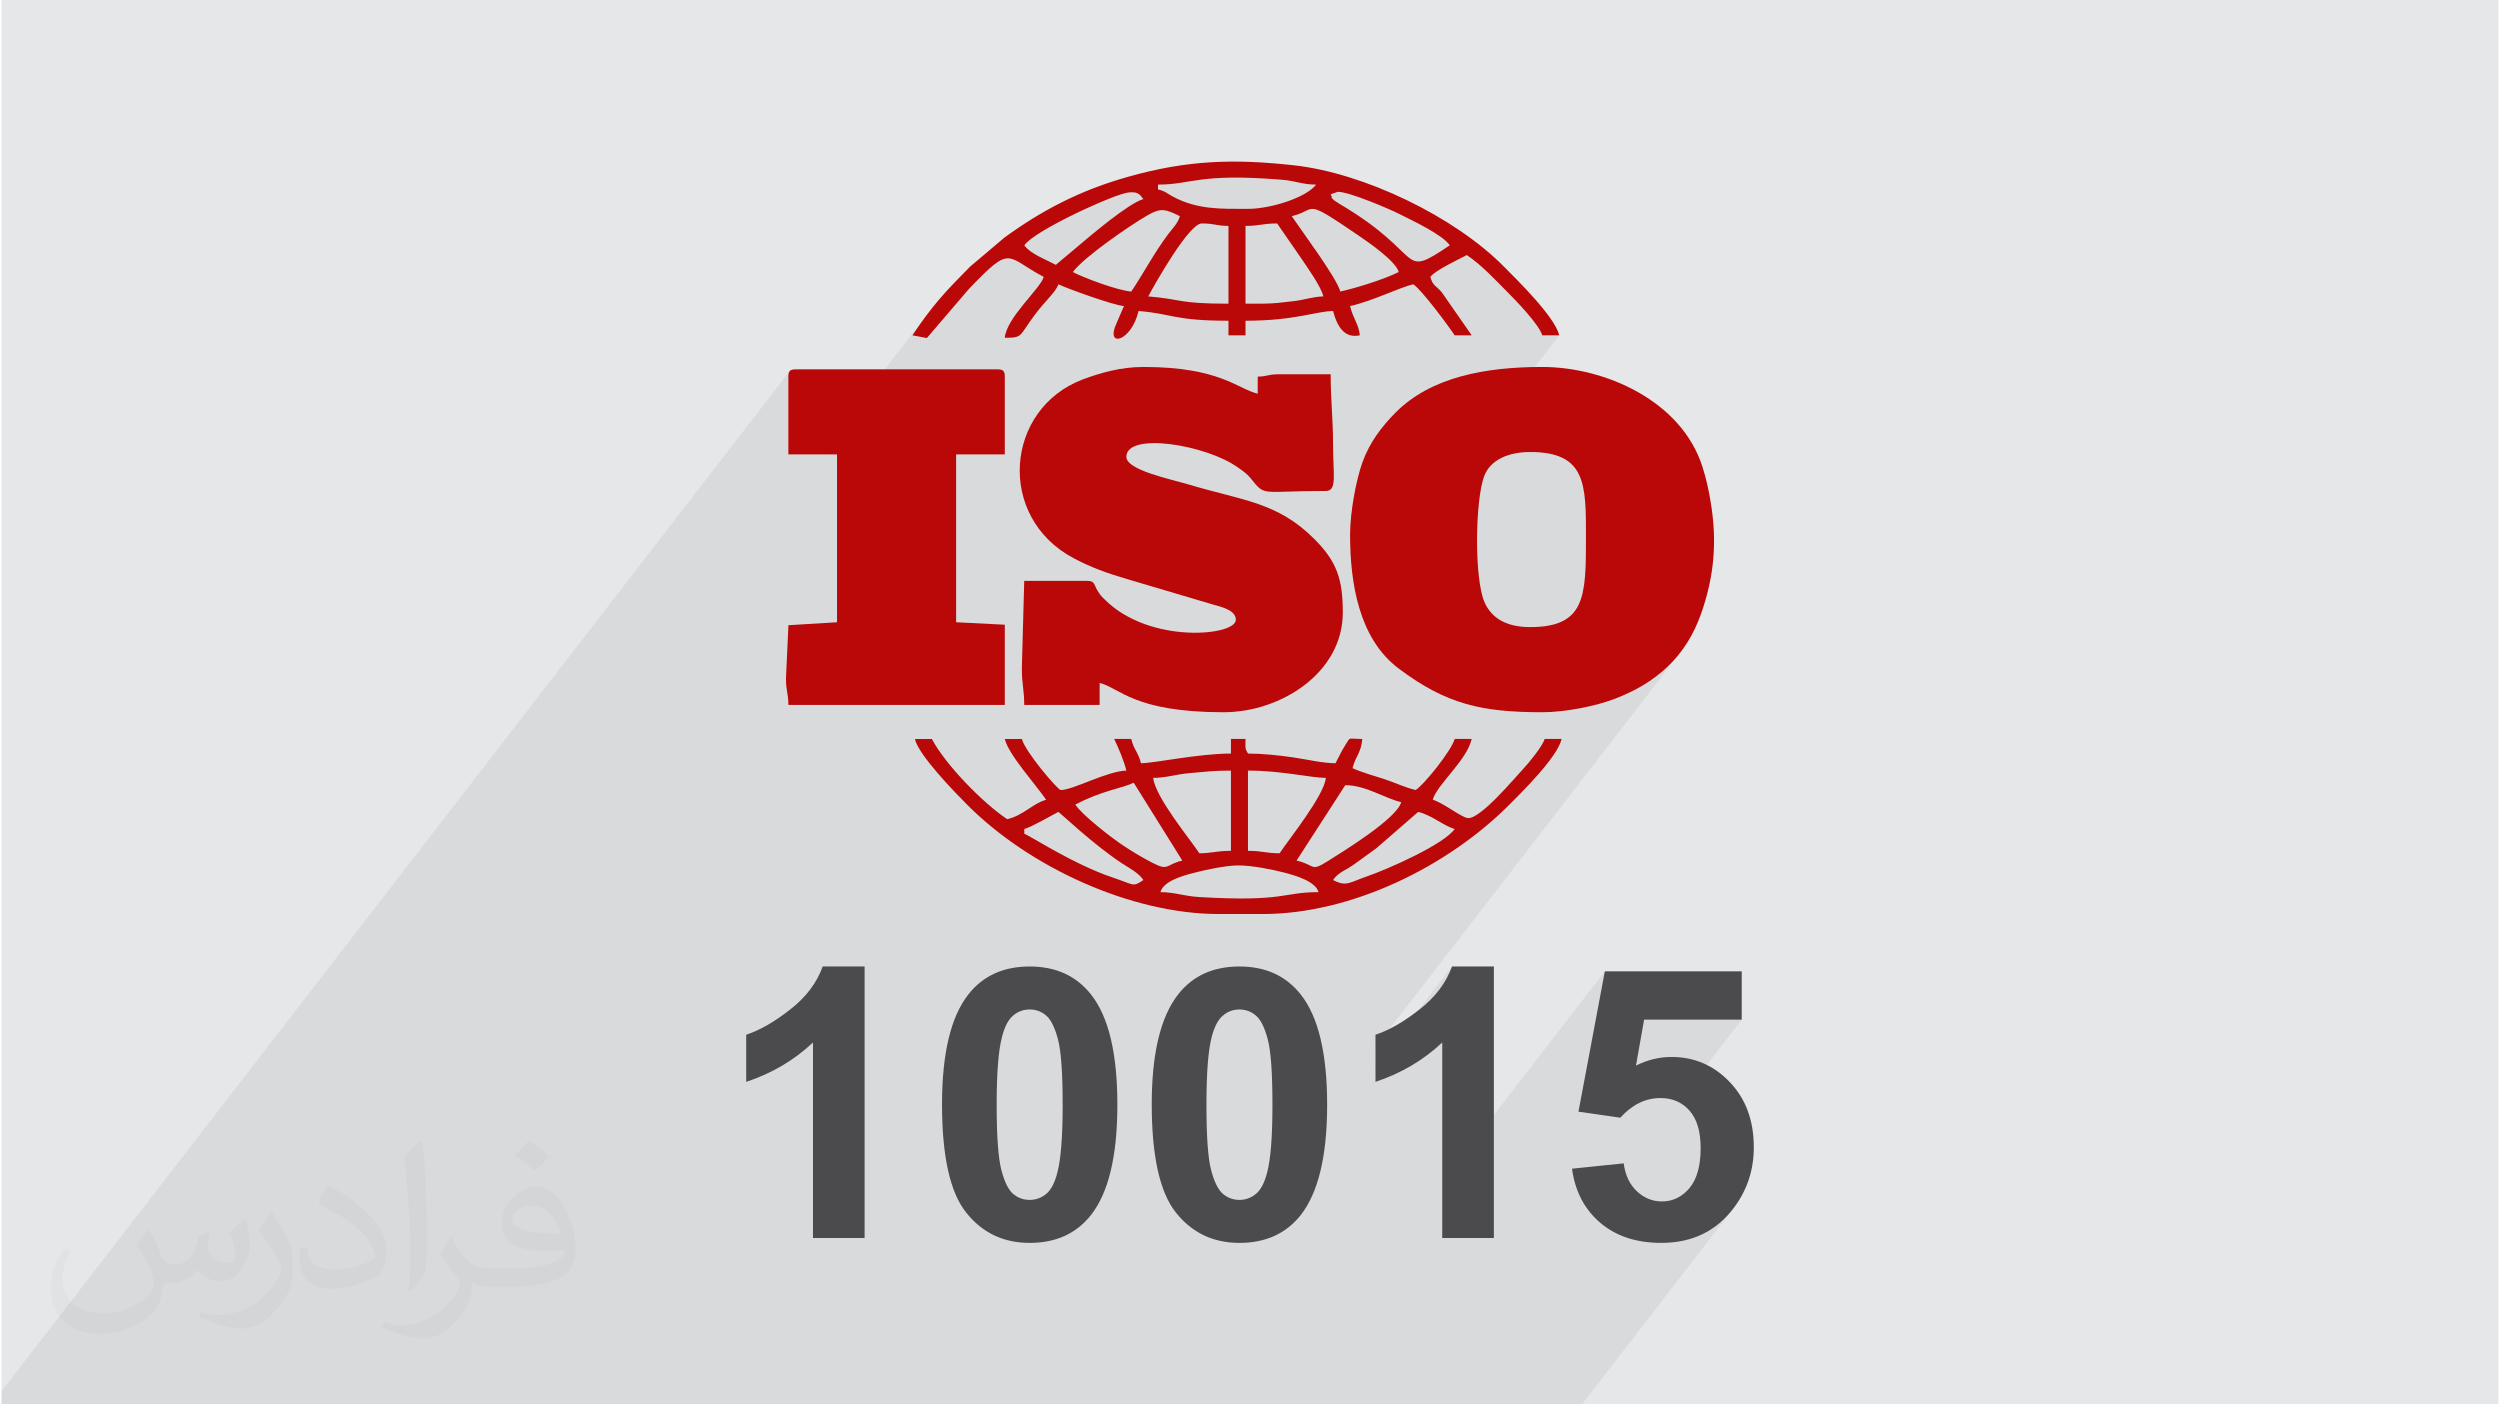
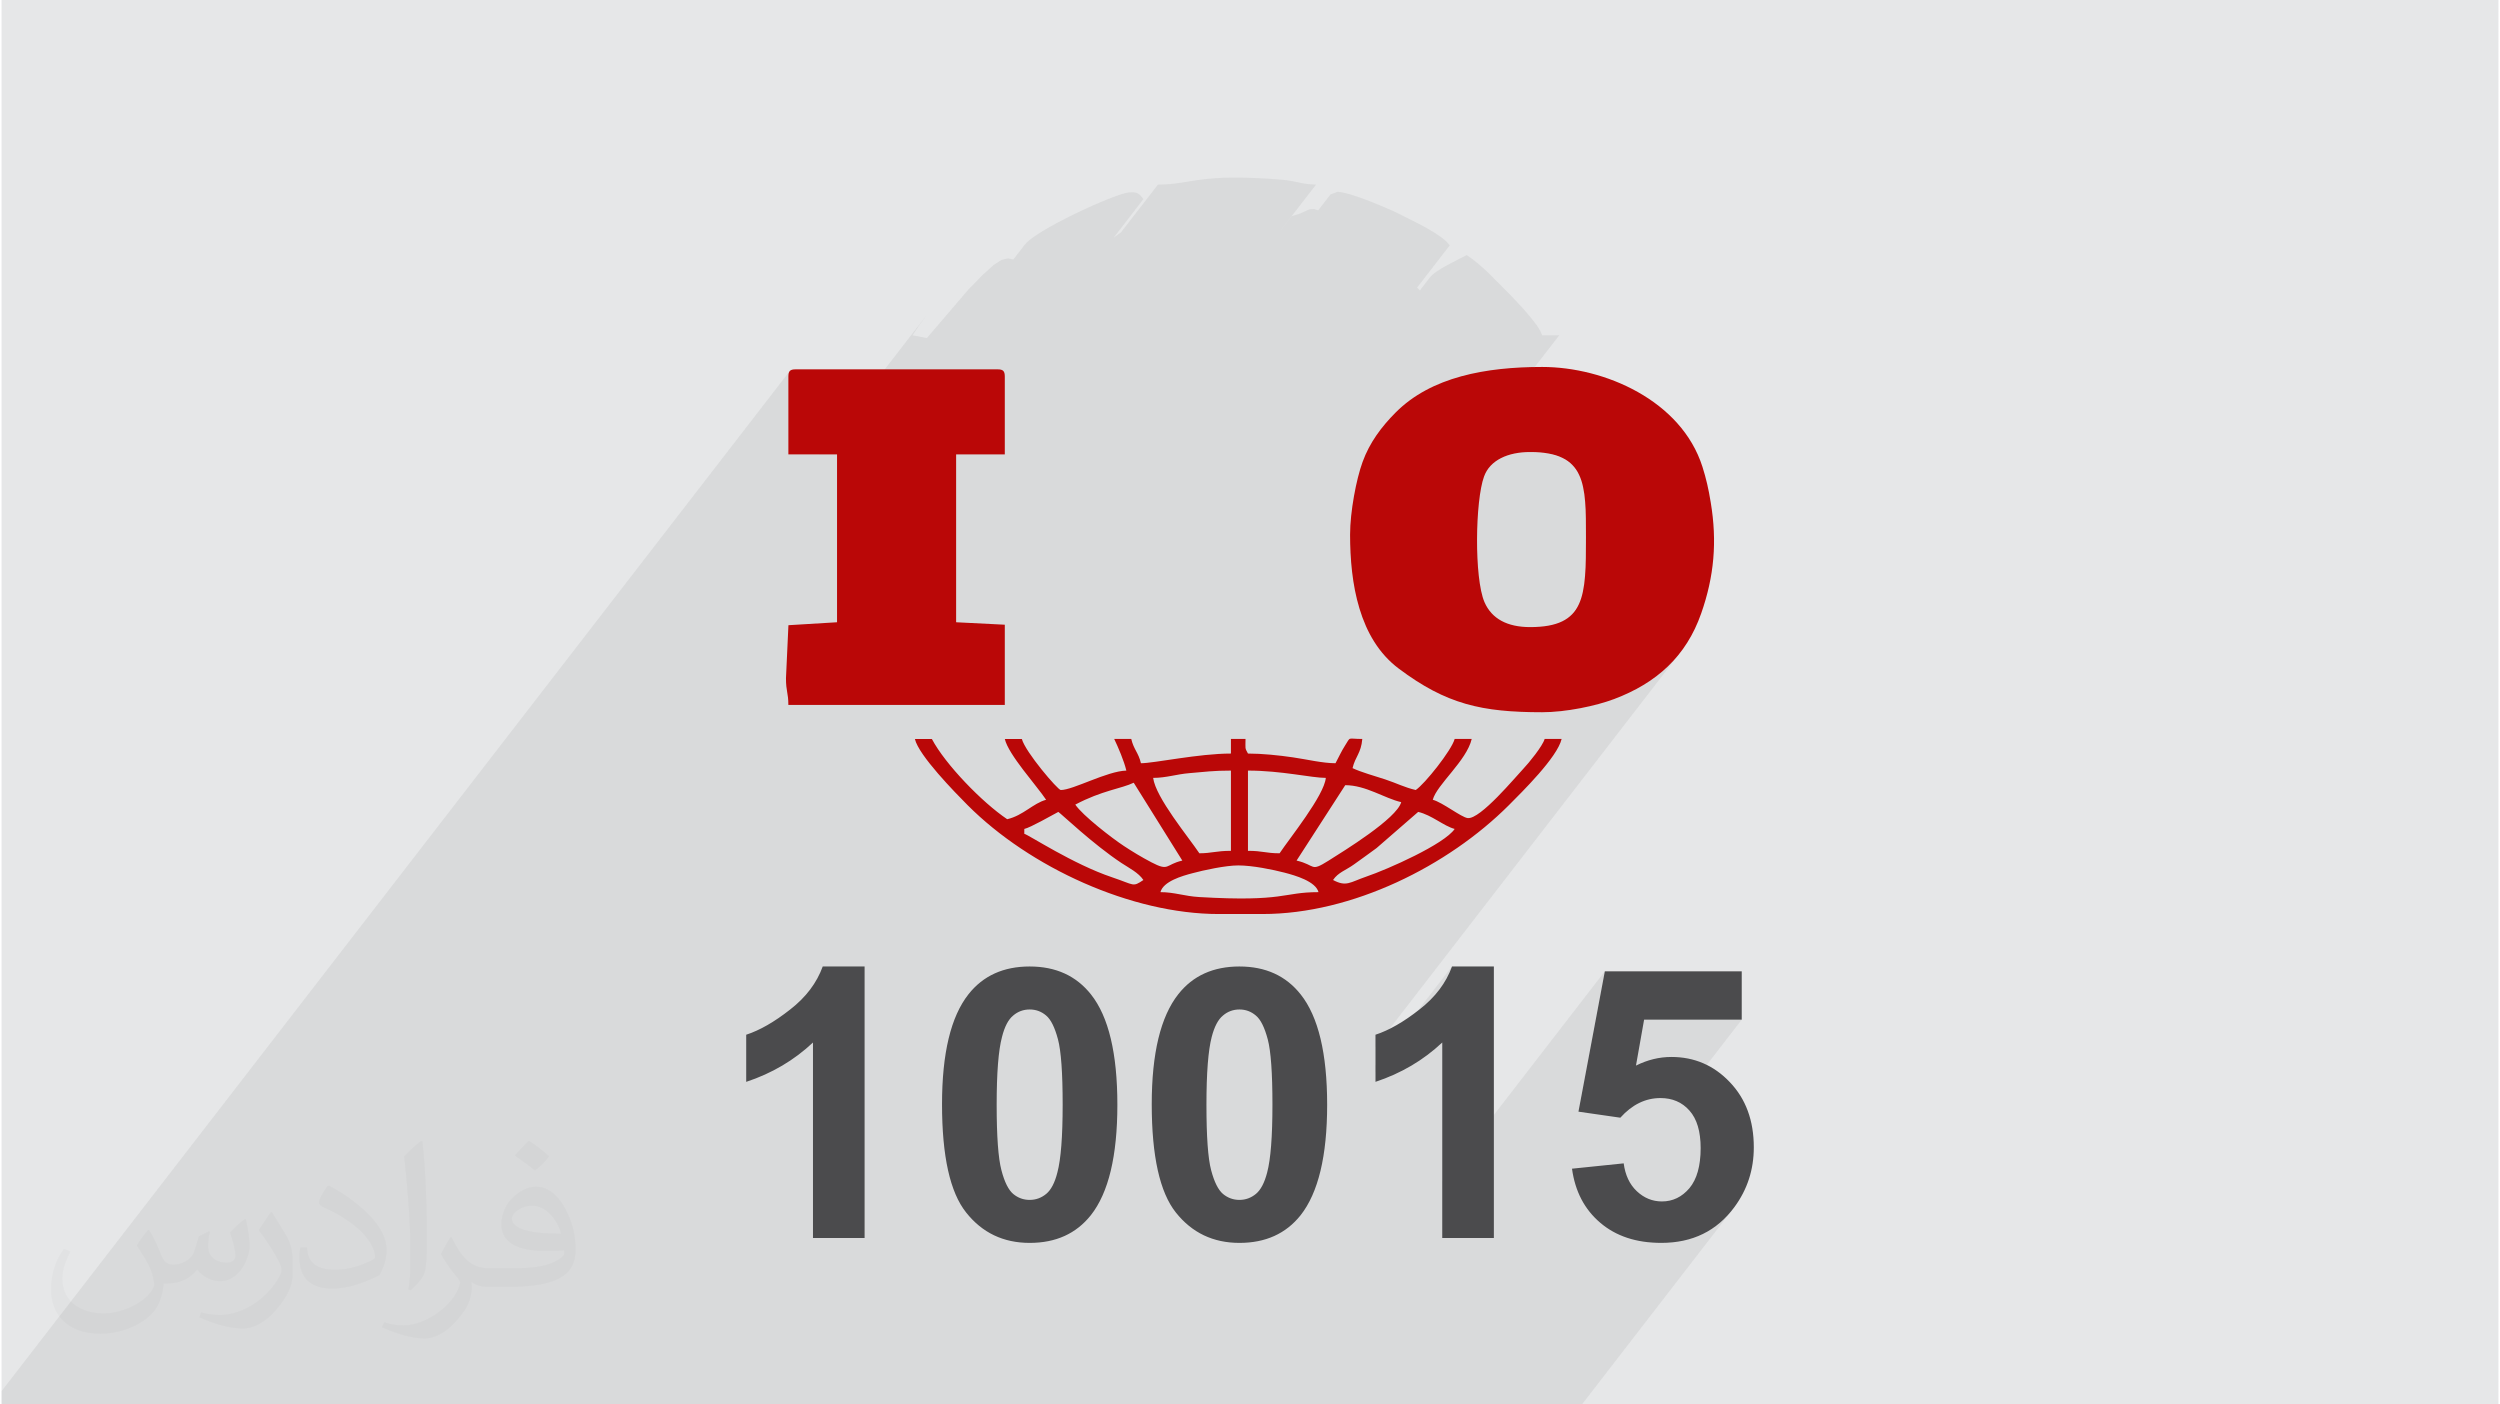
<svg xmlns="http://www.w3.org/2000/svg" xml:space="preserve" width="356px" height="200px" version="1.0" shape-rendering="geometricPrecision" text-rendering="geometricPrecision" image-rendering="optimizeQuality" fill-rule="evenodd" clip-rule="evenodd" viewBox="0 0 35600 20025">
  <g id="Layer_x0020_1">
    <g id="_2510535031520">
      <path fill="#E6E7E8" d="M0 0l35600 0 0 20025 -35600 0 0 -20025z" />
      <path fill="#373435" fill-opacity="0.031" d="M2102 17538c67,103 111,202 155,311 31,64 48,183 198,183 44,0 107,-14 163,-45 63,-33 111,-82 135,-159l61 -201 145 -72 10 10c-19,76 -24,148 -24,206 0,169 145,233 262,233 68,0 128,-33 128,-95 0,-81 -34,-216 -78,-338 68,-68 136,-136 214,-191l12 6c34,144 53,286 53,381 0,92 -41,195 -75,263 -70,132 -194,237 -344,237 -114,0 -240,-57 -327,-163l-5 0c-83,101 -209,194 -412,194l-63 0c-10,134 -39,229 -82,313 -122,237 -480,404 -817,404 -470,0 -705,-272 -705,-632 0,-223 72,-431 184,-577l92 37c-70,134 -116,261 -116,385 0,338 274,499 591,499 293,0 657,-188 722,-404 -24,-237 -114,-348 -250,-565 42,-72 95,-144 160,-220l13 0 0 0 0 0zm5414 -1273c99,62 196,136 290,221 -53,74 -118,142 -201,201 -94,-76 -189,-142 -286,-212 66,-74 131,-146 197,-210zm51 925c-160,0 -291,105 -291,183 0,167 320,219 702,217 -48,-196 -215,-400 -411,-400zm-359 894c208,0 390,-6 528,-41 155,-39 286,-118 286,-171 0,-15 0,-31 -5,-46 -87,9 -186,9 -274,9 -281,0 -496,-64 -581,-223 -22,-43 -36,-93 -36,-148 0,-153 65,-303 181,-406 97,-84 204,-138 313,-138 196,0 354,159 463,408 60,136 101,292 101,490 0,132 -36,243 -118,326 -153,148 -434,204 -865,204l-197 0 0 0 -51 0c-106,0 -184,-19 -244,-66l-10 0c2,24 5,49 5,72 0,97 -32,220 -97,319 -192,286 -400,410 -579,410 -182,0 -405,-70 -606,-161l36 -70c66,27 155,45 279,45 325,0 751,-313 804,-617 -12,-25 -33,-58 -65,-93 -94,-113 -155,-208 -211,-307 49,-95 92,-171 134,-239l16 -2c139,282 265,445 546,445l43 0 0 0 204 0 0 0 0 0zm-1406 299c24,-130 26,-276 26,-412l0 -202c0,-377 -48,-925 -87,-1281 68,-75 163,-161 238,-219l21 6c51,449 64,971 64,1450 0,126 -5,250 -17,340 -8,114 -73,200 -214,332l-31 -14 0 0 0 0zm-1447 -596c7,177 94,317 397,317 189,0 349,-49 526,-133 31,-15 48,-33 48,-50 0,-111 -84,-257 -228,-391 -138,-126 -322,-237 -494,-311 -58,-25 -77,-52 -77,-76 0,-52 68,-159 123,-235l20 -2c196,103 416,255 579,426 148,157 240,315 240,488 0,128 -39,250 -102,361 -216,109 -446,191 -674,191 -276,0 -465,-129 -465,-434 0,-33 0,-85 12,-151l95 0 0 0 0 0zm-500 -502l172 278c63,103 121,214 121,391l0 227c0,183 -117,379 -306,572 -147,132 -278,188 -399,188 -180,0 -386,-56 -623,-159l26 -70c76,21 163,37 270,37 341,-2 690,-251 850,-556 19,-35 27,-68 27,-91 0,-35 -20,-74 -34,-109 -87,-165 -184,-315 -291,-453 56,-88 111,-173 172,-257l15 2 0 0 0 0z" />
      <path fill="#373435" fill-opacity="0.078" d="M20501 14109l-912 1180 0 136 135 -48 130 -55 126 -61 121 -67 117 -73 112 -80 108 -85 103 -92 0 1986 2318 -3001 -351 1868 911 -1179 1392 0 -907 1174 29 14 47 30 45 37 41 42 37 47 32 53 28 59 22 64 18 70 12 75 8 81 2 86 -2 93 -8 86 -12 80 -18 74 -23 69 -27 62 -33 56 -37 51 -595 769 64 7 130 4 162 -8 153 -24 144 -40 135 -55 126 -72 117 -88 108 -104 98 -120 -2175 2815 -851 0 -1110 0 -651 0 -127 0 -350 0 -186 0 -78 0 -473 0 -619 0 -1534 0 -117 0 -401 0 -106 0 -75 0 -203 0 -77 0 -59 0 -294 0 -244 0 -89 0 -182 0 -37 0 -292 0 -38 0 -629 0 -6 0 -17 0 -17 0 -195 0 -30 0 -1 0 -58 0 -44 0 -10 0 -12 0 -114 0 -74 0 -12 0 -86 0 -451 0 -7 0 -143 0 -98 0 -78 0 -108 0 -172 0 -22 0 -4 0 0 0 -54 0 -12 0 -73 0 -119 0 0 0 -265 0 -128 0 -174 0 -237 0 -27 0 -20 0 -55 0 -69 0 -173 0 -43 0 -31 0 -42 0 -72 0 -161 0 -9 0 -58 0 -126 0 -19 0 -186 0 -63 0 -90 0 -129 0 -224 0 -25 0 -49 0 -36 0 -129 0 -31 0 -51 0 -18 0 -14 0 -18 0 -52 0 -53 0 -115 0 -163 0 -6 0 -83 0 -208 0 -10 0 -3 0 -279 0 0 0 -71 0 -91 0 -80 0 -98 0 -22 0 -6 0 -136 0 -147 0 -125 0 -47 0 -63 0 -91 0 -3 0 -12 0 -19 0 -56 0 -7 0 -73 0 -28 0 -136 0 -41 0 -11 0 -43 0 -56 0 -49 0 -475 0 -6 0 -61 0 -100 0 -82 0 -20 0 -5 0 -19 0 -6 0 -47 0 -55 0 -8 0 -46 0 -142 0 -63 0 -1 0 -127 0 -412 0 -12 0 -242 0 -257 0 -88 0 -64 0 -78 0 -37 0 -83 0 -43 0 -13 0 -8 0 -95 0 -3 0 -31 0 -198 0 -217 0 -57 0 -55 0 -38 0 -95 0 -48 0 -202 0 -52 0 -3 0 -18 0 -1 0 -8 0 -83 0 -82 0 -90 0 -12 0 -13 0 -626 0 -309 0 -57 0 0 0 -237 0 -20 0 -436 0 -752 0 0 -136 0 -54 11240 -14547 -10 14 -7 18 -4 23 -1 27 0 1109 437 0 1532 -1982 -97 133 -103 151 0 0 206 39 594 -694 203 -207 150 -137 115 -75 96 -23 74 17 157 -203 37 -43 59 -49 76 -54 92 -58 104 -61 113 -62 119 -62 123 -61 124 -58 121 -56 117 -50 108 -45 97 -37 84 -29 66 -20 48 -9 43 -2 35 1 29 6 24 9 21 14 19 18 19 22 20 27 -423 549 70 -51 33 -23 528 -682 88 -2 81 -5 75 -8 72 -10 72 -11 72 -12 77 -12 82 -11 91 -11 101 -8 114 -7 129 -3 147 1 166 5 188 9 213 16 68 7 61 10 58 11 55 12 56 11 58 9 62 6 68 3 -495 640 0 1 148 -191 0 0 117 -36 78 -36 60 -25 61 -5 61 20 178 -230 15 -4 17 -6 16 -6 15 -5 14 -6 12 -4 9 -3 5 -1 79 11 108 29 125 41 134 50 132 53 121 51 100 44 69 33 81 41 98 49 107 55 110 59 106 62 95 63 78 62 52 60 -465 602 1 2 38 40 149 -194 38 -38 56 -41 69 -44 78 -44 80 -42 76 -40 69 -34 54 -28 78 56 77 61 75 65 73 68 71 70 71 71 68 70 68 68 53 54 68 71 77 82 78 89 75 90 66 86 49 78 28 65 243 0 -2890 3739 6 28 35 128 42 125 49 121 7 14 1772 -2294 68 -60 80 -50 90 -38 101 -27 108 -17 116 -5 264 21 198 62 142 102 94 139 58 174 29 208 10 239 2 268 -2 298 -11 259 -31 220 -58 181 -95 142 -1056 1366 42 5 137 12 143 8 150 4 157 2 131 -4 136 -12 138 -18 138 -24 134 -28 128 -31 117 -35 104 -36 218 -92 201 -108 183 -125 165 -141 146 -159 -4316 5587 0 262 1091 -1411 -35 86 -42 84 -48 81 -54 78z" />
      <g>
        <g>
          <path fill="#BA0707" d="M21793 6445c800,0 797,460 797,1213 0,845 -6,1283 -797,1283 -323,0 -547,-118 -650,-356 -148,-344 -132,-1448 -6,-1791 84,-232 339,-349 656,-349l0 0zm-2566 1178c0,689 125,1483 693,1909 679,510 1185,623 2046,623 338,0 768,-90 1026,-188 604,-228 1026,-607 1241,-1221 185,-527 229,-1024 136,-1583 -32,-197 -65,-339 -118,-507 -301,-947 -1397,-1424 -2285,-1424 -801,0 -1582,140 -2089,649 -201,202 -371,427 -472,706 -90,246 -178,710 -178,1036z" />
-           <path fill="#BA0707" d="M17598 8837c0,230 -1228,349 -1865,-285 -64,-62 -66,-66 -109,-134 -49,-77 -33,-136 -141,-136l-902 0 -34 1249c0,230 34,300 34,520l1075 0 0 -313c289,68 481,417 1768,417 810,0 1699,-558 1699,-1422 0,-472 -83,-726 -407,-1049 -525,-525 -1012,-544 -1790,-776 -263,-78 -889,-206 -889,-394 0,-361 1141,-171 1586,148 75,53 132,89 188,159 214,265 125,179 1070,179 165,0 103,-232 103,-659 0,-381 -34,-628 -34,-1005l-728 0c-175,0 -156,30 -312,34l0 243c-287,-67 -538,-381 -1630,-381 -326,0 -619,86 -862,177 -1112,418 -1240,1963 -132,2550 246,131 482,216 774,301l1204 357c130,37 334,81 334,220l0 0z" />
          <path fill="#BA0707" d="M11218 5370l0 1109 694 0 0 2393 -693 42 -35 756c0,192 34,205 34,381l3086 0 0 -1144 -694 -35 0 -2393 694 0 0 -1109c0,-80 -24,-104 -104,-104l-2877 0c-81,0 -105,24 -105,104l0 0z" />
          <path fill="#BA0707" d="M17632 12339c203,0 495,60 660,103 157,41 443,124 485,278 -518,0 -474,142 -1699,70 -213,-12 -355,-70 -555,-70 41,-154 308,-231 457,-270 158,-43 474,-111 652,-111l0 0zm-3050 -520c91,-21 383,-189 485,-243 49,33 491,457 901,729 108,71 243,138 312,242 -157,105 -120,71 -447,-39 -554,-186 -1186,-603 -1251,-620l0 -69 0 0zm4402 728c73,-109 185,-140 298,-222 118,-86 211,-150 322,-233l594 -516c196,46 361,200 520,243 -145,216 -949,574 -1261,680 -235,81 -283,149 -473,48zm-520 -277l694 -1075c294,0 559,187 798,242 -64,235 -818,696 -1039,836 -263,165 -174,62 -453,-3l0 0zm-3155 -798c384,-203 656,-227 833,-312l693 1110c-247,57 -184,159 -440,25 -143,-75 -270,-152 -393,-233 -168,-110 -589,-435 -693,-590l0 0zm2913 694c-198,0 -240,-35 -451,-35l0 -1144c479,0 906,104 1110,104 -22,250 -520,866 -659,1075l0 0zm-1803 -1075c187,0 333,-53 521,-68 215,-18 336,-36 588,-36l0 1144c-210,0 -277,35 -450,35 -153,-229 -623,-794 -659,-1075l0 0zm936 1941l624 0c1281,0 2645,-686 3511,-1551 190,-191 693,-684 753,-945l-242 0c-27,99 -227,345 -304,425 -102,106 -615,727 -794,703 -92,-12 -358,-224 -497,-261 57,-216 483,-556 555,-867l-243 0c-43,161 -427,643 -555,728 -159,-37 -269,-96 -437,-152 -153,-50 -340,-101 -464,-160 39,-166 122,-212 139,-416 -223,0 -158,-41 -249,99 -47,73 -88,163 -133,247 -182,0 -409,-55 -608,-84 -199,-29 -439,-54 -640,-54 -47,-85 -35,-64 -35,-208l-208 0 0 208c-459,0 -1096,138 -1283,138 -35,-151 -103,-195 -138,-346l-243 0c57,119 141,315 173,451 -273,6 -759,277 -935,277 -42,0 -506,-543 -555,-728l-243 0c52,225 451,660 589,867 -186,50 -326,224 -555,277 -356,-239 -882,-781 -1074,-1144l-242 0c53,234 575,766 753,945 885,886 2333,1551 3580,1551l0 0z" />
-           <path fill="#BA0707" d="M17944 4330l-208 0 0 -1109c198,0 240,-35 451,-35l340 492c86,130 285,403 319,548 -152,4 -269,50 -419,67 -183,20 -274,37 -483,37zm-832 -1144c193,0 206,35 381,35l0 1109c-723,0 -654,-63 -1144,-104 98,-184 581,-1040 763,-1040zm-1005 971c-199,-16 -683,-199 -833,-278 155,-211 802,-657 1064,-809 195,-113 259,-86 462,12 -27,101 -100,169 -163,252 -199,264 -348,552 -530,823zm2288 -1075c380,-89 140,-278 964,284 133,90 520,358 562,513 -220,106 -570,217 -833,278 -52,-197 -557,-872 -693,-1075l0 0zm555 -312c40,-11 95,-35 103,-35 165,0 734,245 868,312 190,96 625,298 727,451 -738,494 -325,145 -1563,-586 -2,-1 -83,-54 -84,-54 -86,-88 0,10 -51,-88l0 0zm-3918 1006c-145,-77 -360,-154 -450,-278 140,-210 1294,-737 1488,-754 127,-11 152,17 210,95 -206,55 -748,515 -946,683l-302 254 0 0zm2739 -798c-379,0 -719,14 -1073,-176 -78,-41 -102,-76 -210,-101l0 -69c496,0 566,-167 1768,-69 191,15 294,69 486,69 -133,181 -641,346 -971,346l0 0zm-4784 1803l206 39 594 -694c623,-652 522,-468 1072,-178 -45,165 -531,580 -555,868 264,0 197,-20 431,-332 150,-201 304,-327 332,-431 131,63 784,299 936,311 -37,78 -69,165 -106,245 -166,357 211,268 314,-175 489,41 508,139 1282,139l0 208 243 0 0 -208c703,0 993,-133 1248,-139 63,235 168,392 382,347 -13,-153 -98,-243 -139,-417 337,-77 699,-264 901,-311 121,81 494,583 590,728l243 0 -427 -614c-84,-97 -128,-91 -163,-219 71,-95 398,-246 520,-311 212,141 402,350 581,529 118,117 454,466 494,615l243 0c-61,-263 -594,-783 -789,-980 -705,-714 -1995,-1334 -2993,-1444 -858,-95 -1524,-74 -2362,163 -680,190 -1229,476 -1767,868l-488 413c-353,356 -536,550 -823,980l0 0z" />
        </g>
        <path fill="#4B4B4D" fill-rule="nonzero" d="M12305 17651l-736 0 0 -2787c-269,253 -586,440 -952,561l0 -672c193,-63 401,-182 626,-359 226,-175 380,-380 465,-614l597 0 0 3871zm2354 -3871c373,0 664,133 875,400 250,316 375,840 375,1571 0,731 -126,1256 -378,1575 -209,263 -499,395 -872,395 -375,0 -677,-144 -906,-433 -230,-288 -344,-804 -344,-1544 0,-727 126,-1250 378,-1569 209,-264 499,-395 872,-395zm0 613c-88,0 -167,28 -235,86 -69,56 -123,158 -160,306 -51,191 -76,514 -76,966 0,454 23,765 68,934 44,170 101,282 169,339 68,56 146,84 234,84 88,0 167,-29 236,-86 68,-56 122,-158 159,-306 50,-190 75,-511 75,-965 0,-452 -22,-763 -67,-933 -45,-169 -101,-283 -169,-339 -68,-58 -146,-86 -234,-86zm2991 -613c372,0 664,133 874,400 250,316 376,840 376,1571 0,731 -127,1256 -378,1575 -209,263 -500,395 -872,395 -375,0 -677,-144 -907,-433 -229,-288 -344,-804 -344,-1544 0,-727 127,-1250 379,-1569 208,-264 499,-395 872,-395zm0 613c-88,0 -167,28 -235,86 -69,56 -123,158 -161,306 -50,191 -75,514 -75,966 0,454 22,765 67,934 45,170 102,282 170,339 68,56 146,84 234,84 87,0 166,-29 235,-86 68,-56 122,-158 160,-306 50,-190 75,-511 75,-965 0,-452 -22,-763 -67,-933 -45,-169 -101,-283 -170,-339 -68,-58 -146,-86 -233,-86zm3627 3258l-736 0 0 -2787c-269,253 -586,440 -952,561l0 -672c193,-63 401,-182 626,-359 226,-175 380,-380 465,-614l597 0 0 3871zm1114 -988l737 -76c22,166 83,299 187,397 103,97 223,146 358,146 154,0 285,-63 392,-189 106,-127 160,-317 160,-571 0,-238 -53,-416 -159,-535 -106,-120 -244,-179 -414,-179 -213,0 -404,93 -572,280l-597 -86 376 -2001 1952 0 0 689 -1392 0 -116 655c164,-82 332,-123 505,-123 327,0 605,119 833,359 228,238 342,548 342,930 0,318 -92,601 -276,851 -251,341 -598,511 -1043,511 -356,0 -646,-96 -870,-287 -225,-191 -359,-448 -403,-771z" />
      </g>
    </g>
  </g>
</svg>